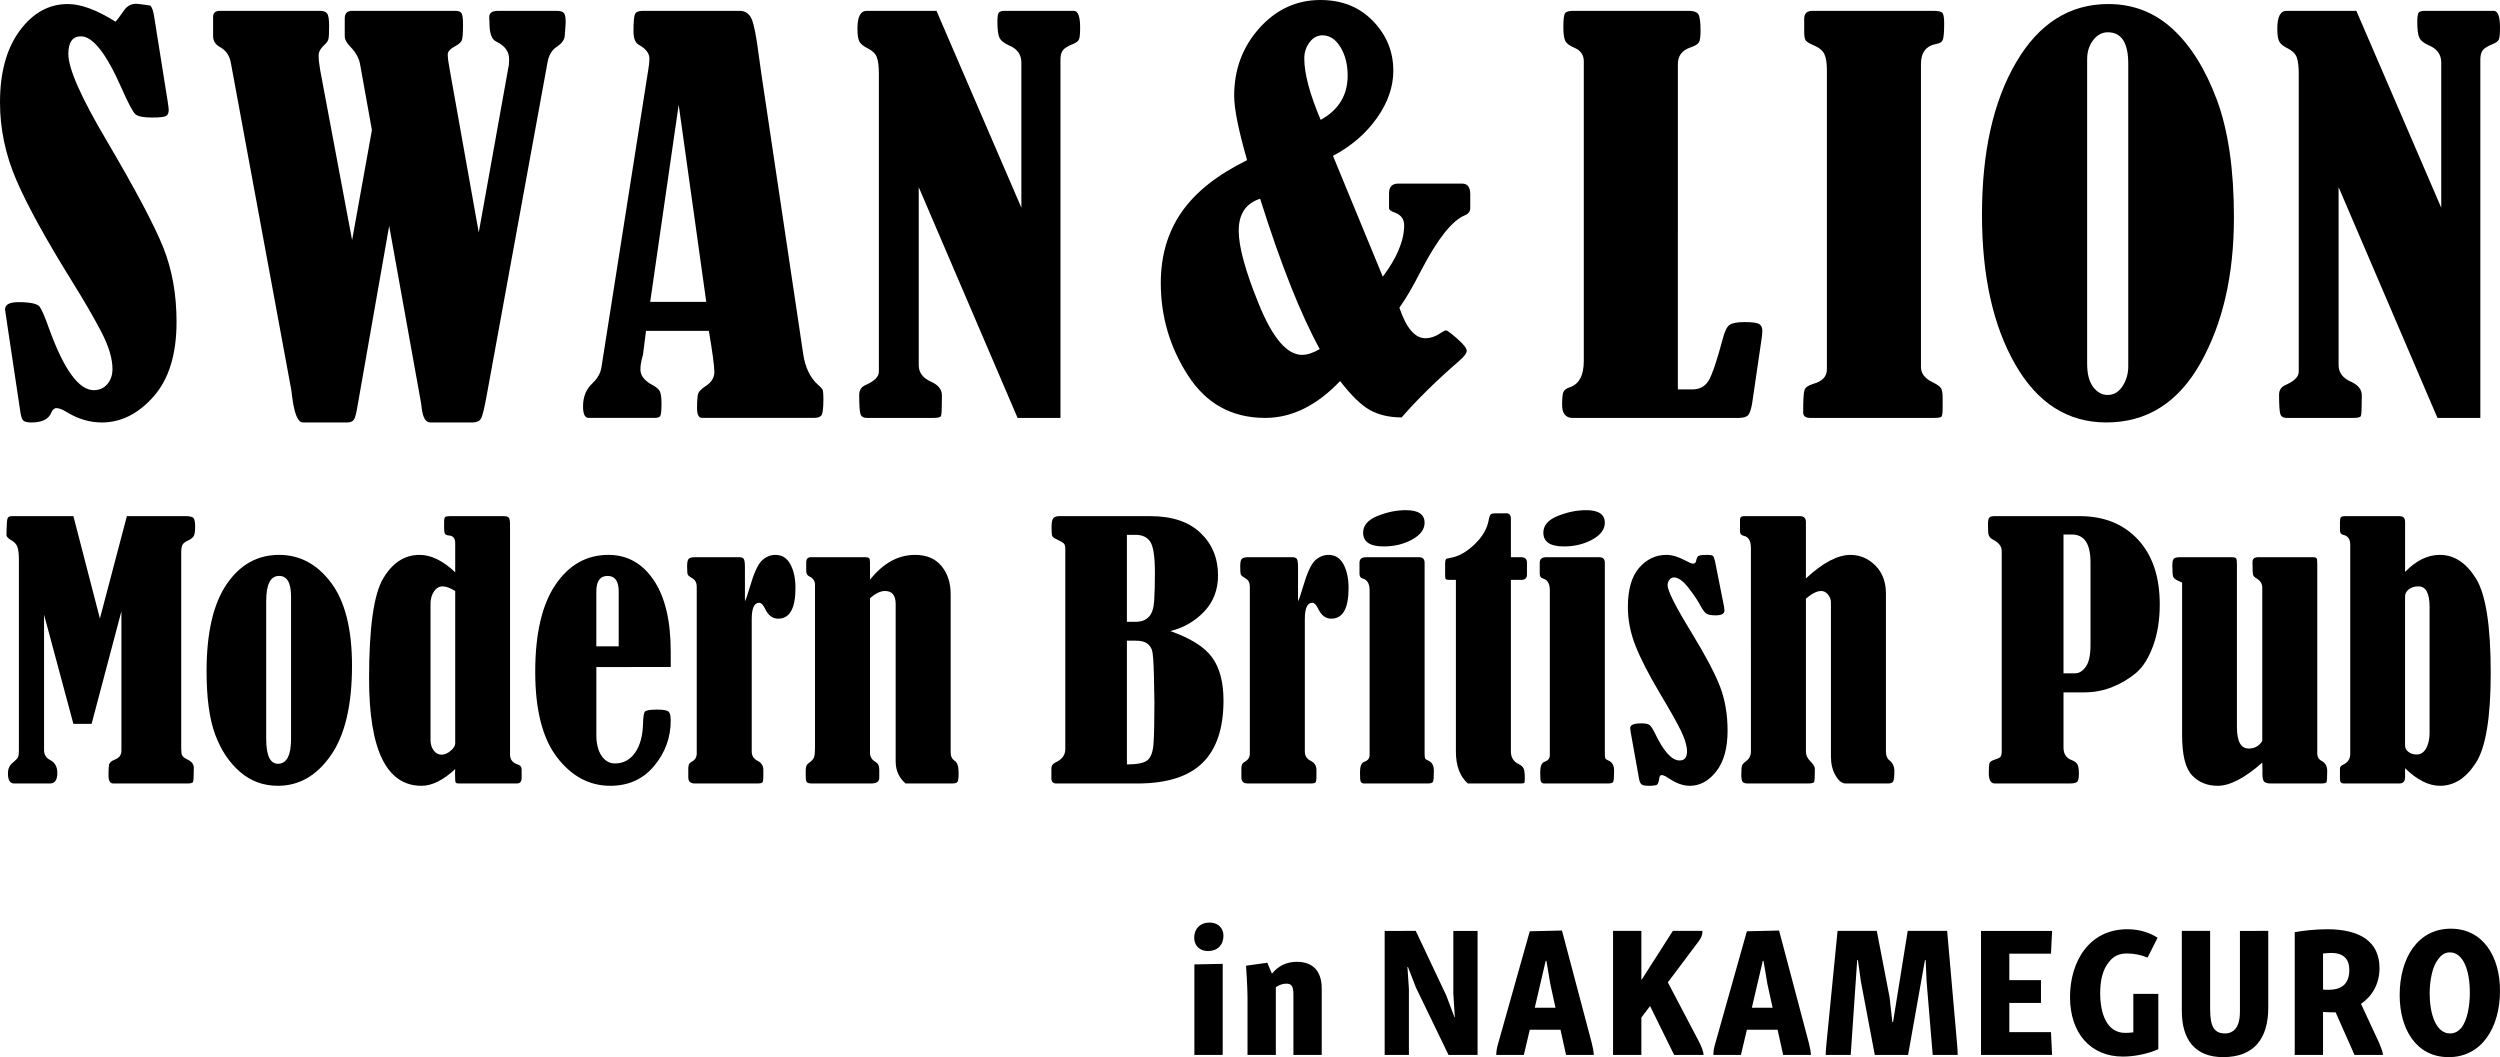
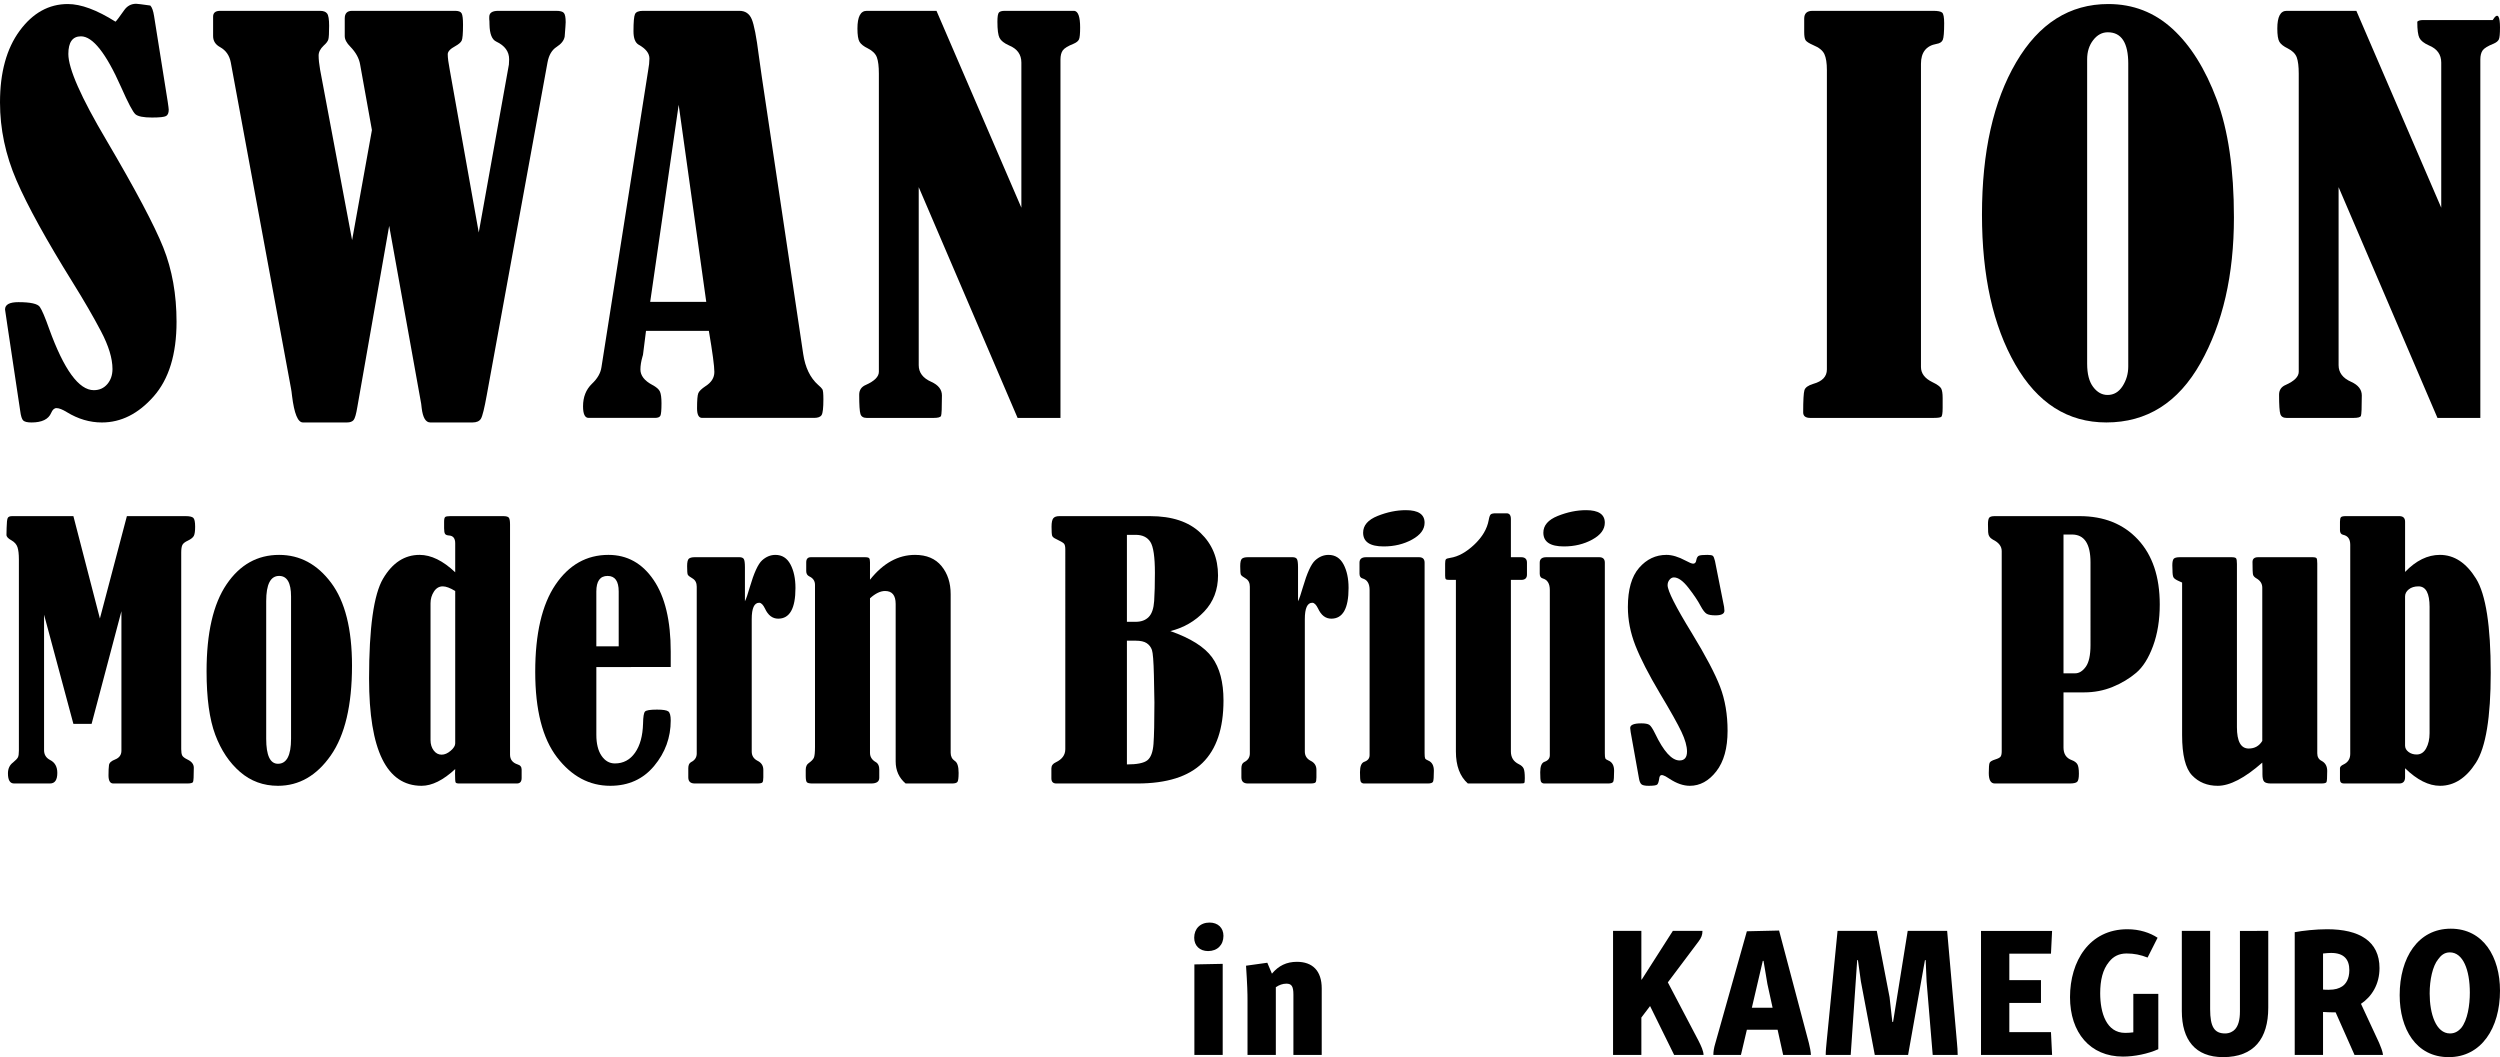
<svg xmlns="http://www.w3.org/2000/svg" version="1.1" x="0px" y="0px" width="350px" height="148px" viewBox="0 0 350 148" enable-background="new 0 0 350 148" xml:space="preserve">
  <g>
    <g>
      <g>
        <g>
          <path d="M169.339,129.159c1.166,0,1.944,0.726,1.944,1.866c0,1.27-0.856,2.125-2.151,2.125c-1.166,0-1.944-0.751-1.944-1.866      C167.188,130.014,168.042,129.159,169.339,129.159z M171.178,134.939v12.75h-3.965v-12.672L171.178,134.939z" />
          <path d="M177.423,134.784l0.647,1.529c0.933-1.114,2.048-1.658,3.499-1.658c2.176,0,3.473,1.244,3.473,3.732v9.303h-3.965      v-8.448c0-1.166-0.259-1.529-0.985-1.529c-0.518,0-1.01,0.182-1.476,0.492v9.485h-3.965v-7.619c0-1.01-0.026-2.15-0.207-4.871      L177.423,134.784z" />
-           <path d="M198.205,130.326l4.276,9.044l1.14,3.032h0.053l-0.207-3.317v-8.759h3.394v17.363h-4.068l-4.586-9.485l-1.088-2.824      h-0.078l0.207,3.084v9.225h-3.395v-17.363H198.205z" />
-           <path d="M218.676,130.275l4.173,15.756c0.156,0.622,0.259,1.166,0.285,1.658h-3.887l-0.778-3.524h-4.301l-0.829,3.524h-3.862      c0-0.466,0.078-0.985,0.26-1.581l4.431-15.73L218.676,130.275z M214.866,141.081h2.902l-0.725-3.317l-0.544-3.239h-0.104      L214.866,141.081z" />
          <path d="M238.344,130.326c0,0.57-0.156,0.959-0.545,1.477l-4.301,5.727l4.301,8.189c0.389,0.777,0.674,1.399,0.7,1.969h-4.12      l-3.369-6.841l-1.219,1.607v5.234h-3.964v-17.363h3.964v6.815h0.053l4.354-6.815H238.344z" />
          <path d="M249.071,130.275l4.173,15.756c0.156,0.622,0.259,1.166,0.285,1.658h-3.887l-0.778-3.524h-4.302l-0.829,3.524h-3.861      c0-0.466,0.078-0.985,0.26-1.581l4.43-15.73L249.071,130.275z M245.261,141.081h2.902l-0.725-3.317l-0.544-3.239h-0.104      L245.261,141.081z" />
          <path d="M272.6,130.326l1.373,15.626c0.052,0.622,0.103,1.14,0.103,1.736h-3.498l-0.855-10.262l-0.129-3.006h-0.103      l-2.358,13.268h-4.665l-1.944-10.288l-0.415-2.98h-0.103l-0.907,13.268H255.6c0-0.622,0.078-1.218,0.129-1.84l1.529-15.523      h5.493l1.788,9.277l0.389,3.473h0.103l2.048-12.75H272.6z" />
          <path d="M287.292,130.326l-0.156,3.188h-5.831v3.706h4.431v3.188h-4.431v4.094h5.831l0.156,3.188h-9.951v-17.363H287.292z" />
          <path d="M297.837,130.093c1.71,0,3.161,0.492,4.224,1.192l-1.4,2.772c-0.985-0.388-1.892-0.57-2.929-0.57      c-1.088,0-1.866,0.415-2.461,1.166c-0.907,1.089-1.244,2.618-1.244,4.406c0,2.721,0.856,5.545,3.498,5.545      c0.363,0,0.751-0.026,1.141-0.077v-5.39h3.498v7.748c-1.425,0.648-3.342,1.037-4.949,1.037c-4.612,0-7.412-3.369-7.412-8.318      C289.804,134.577,292.499,130.093,297.837,130.093z" />
          <path d="M317.556,130.326v10.754c0,4.328-1.995,6.919-6.323,6.919c-3.887,0-5.778-2.41-5.778-6.452v-11.221h3.964v10.962      c0,2.488,0.597,3.395,2.099,3.395c0.596,0,1.114-0.259,1.4-0.596c0.415-0.466,0.673-1.244,0.673-2.488v-11.273H317.556z" />
          <path d="M325.796,130.093c4.536,0,7.334,1.684,7.334,5.442c0,2.28-1.088,3.99-2.592,5.001l2.54,5.468      c0.233,0.544,0.492,1.192,0.544,1.684h-3.991l-2.643-5.96c-0.104,0-0.234,0-0.363,0c-0.388,0-0.907-0.026-1.4-0.052v6.012      h-3.964v-17.181C322.323,130.301,324.216,130.093,325.796,130.093z M327.896,138.101c0.518-0.337,1.01-1.037,1.01-2.28      c0-1.477-0.725-2.41-2.539-2.41c-0.259,0-0.7,0.026-1.141,0.078v5.053c0.285,0.026,0.545,0.026,0.804,0.026      C326.911,138.567,327.455,138.386,327.896,138.101z" />
          <path d="M343.106,130.016c4.587,0,6.894,3.99,6.894,8.681c0,5.235-2.618,9.303-7.179,9.303c-4.586,0-6.867-3.965-6.867-8.681      C335.954,134.084,338.52,130.016,343.106,130.016z M342.977,133.333c-0.803,0-1.269,0.466-1.632,0.959      c-0.778,0.959-1.192,2.876-1.192,4.794c0,2.85,0.881,5.597,2.851,5.597c0.751,0,1.218-0.389,1.554-0.751      c0.907-1.114,1.219-3.213,1.219-4.975C345.776,135.821,344.843,133.333,342.977,133.333z" />
        </g>
      </g>
      <g>
        <g>
          <path d="M16.171,3.036c0.141-0.117,0.541-0.647,1.2-1.589c0.424-0.612,0.989-0.918,1.696-0.918c0.164,0,0.824,0.083,1.977,0.247      c0.234,0.236,0.412,0.73,0.529,1.483l1.907,11.97c0.094,0.635,0.142,1.013,0.142,1.13c0,0.448-0.125,0.742-0.371,0.883      c-0.248,0.141-0.901,0.212-1.959,0.212c-1.202,0-1.978-0.153-2.332-0.459c-0.353-0.306-1.023-1.576-2.012-3.813      c-2.096-4.731-3.967-7.097-5.614-7.097c-1.178,0-1.766,0.824-1.766,2.472c0,2.048,1.778,6.074,5.331,12.076      c4.073,6.921,6.726,11.929,7.963,15.024c1.235,3.096,1.854,6.562,1.854,10.399c0,4.544-1.071,8.027-3.214,10.452      c-2.143,2.425-4.555,3.637-7.238,3.637c-1.696,0-3.331-0.482-4.908-1.447c-0.613-0.377-1.095-0.565-1.448-0.565      c-0.306,0-0.554,0.223-0.742,0.67c-0.377,0.895-1.295,1.342-2.755,1.342c-0.564,0-0.947-0.088-1.147-0.265      c-0.199-0.177-0.347-0.641-0.441-1.394L1.058,45.726c-0.234-1.507-0.353-2.307-0.353-2.401c0-0.683,0.624-1.024,1.871-1.024      c1.696,0,2.696,0.224,3.001,0.671c0.306,0.447,0.742,1.471,1.307,3.072c2.071,5.72,4.155,8.58,6.25,8.58      c0.777,0,1.405-0.282,1.889-0.847c0.482-0.565,0.724-1.271,0.724-2.119c0-1.483-0.536-3.242-1.608-5.279      c-1.071-2.036-2.383-4.302-3.936-6.797c-3.719-5.979-6.35-10.752-7.892-14.318C0.769,21.698,0,18.055,0,14.336      c0-4.19,0.917-7.532,2.754-10.028C4.59,1.813,6.838,0.565,9.498,0.565C11.334,0.565,13.558,1.389,16.171,3.036z" />
          <path d="M52.069,18.211l-1.65-9.172c-0.142-0.87-0.601-1.707-1.378-2.507c-0.519-0.517-0.777-1.012-0.777-1.483V2.578      c0-0.706,0.34-1.06,1.021-1.06h14.447c0.469,0,0.769,0.118,0.898,0.353s0.193,0.765,0.193,1.589      c0,1.249-0.064,1.995-0.193,2.242c-0.127,0.248-0.426,0.5-0.892,0.759c-0.703,0.377-1.054,0.755-1.054,1.131      c0,0.495,0.094,1.226,0.283,2.192l4.059,22.766l4.219-23.505c0.023-0.236,0.035-0.484,0.035-0.743      c0-1.084-0.599-1.91-1.797-2.476c-0.613-0.282-0.929-1.082-0.953-2.401c0-0.353-0.012-0.6-0.035-0.742V2.366      c0-0.566,0.422-0.848,1.268-0.848h8.094c0.563,0,0.926,0.1,1.09,0.3c0.166,0.2,0.248,0.629,0.248,1.288      c0,0.212-0.013,0.424-0.035,0.636L79.055,5.12c-0.094,0.542-0.47,1.024-1.13,1.448c-0.659,0.424-1.083,1.142-1.271,2.154      l-8.51,46.608c-0.33,1.836-0.601,2.931-0.812,3.284c-0.212,0.352-0.601,0.529-1.165,0.529h-5.932c-0.636,0-1.036-0.67-1.2-2.012      c-0.023-0.259-0.048-0.459-0.07-0.601l-4.481-24.91l-4.452,25.334c-0.166,1.012-0.341,1.63-0.53,1.854      c-0.189,0.223-0.494,0.335-0.917,0.335h-6.18c-0.706,0-1.212-1.235-1.518-3.707c-0.047-0.447-0.094-0.788-0.141-1.024      l-8.44-45.69c-0.189-0.965-0.683-1.671-1.483-2.119c-0.659-0.353-0.988-0.87-0.988-1.553V2.33c0-0.541,0.328-0.812,0.988-0.812      h13.983c0.47,0,0.8,0.124,0.988,0.371c0.189,0.247,0.283,0.818,0.283,1.712c0,1.013-0.035,1.648-0.106,1.907      c-0.069,0.259-0.29,0.554-0.664,0.883c-0.467,0.447-0.7,0.906-0.7,1.376c0,0.541,0.07,1.211,0.211,2.011l4.476,23.839      L52.069,18.211z" />
          <path d="M99.241,46.326H90.44l-0.409,3.247c0,0.07-0.025,0.177-0.075,0.317c-0.198,0.683-0.297,1.295-0.297,1.835      c0,0.849,0.551,1.567,1.65,2.156c0.585,0.306,0.948,0.624,1.089,0.953c0.139,0.33,0.211,0.871,0.211,1.624      c0,0.966-0.054,1.548-0.158,1.748c-0.107,0.201-0.359,0.3-0.758,0.3H82.4c-0.516,0-0.774-0.541-0.774-1.624      c0-1.294,0.412-2.342,1.237-3.143c0.777-0.729,1.224-1.506,1.341-2.33l6.539-41.557c0.119-0.635,0.177-1.188,0.177-1.66      c0-0.73-0.509-1.378-1.524-1.942c-0.472-0.283-0.708-0.907-0.708-1.872c0-1.295,0.07-2.096,0.212-2.402      c0.141-0.306,0.517-0.459,1.128-0.459h13.484c0.824,0,1.401,0.388,1.729,1.165c0.33,0.777,0.659,2.472,0.989,5.084      c0.141,1.013,0.283,2.013,0.424,3.001l5.797,38.806c0.281,1.884,0.976,3.319,2.082,4.308c0.306,0.259,0.506,0.465,0.601,0.618      c0.094,0.153,0.141,0.618,0.141,1.394c0,1.2-0.082,1.937-0.246,2.207c-0.164,0.271-0.517,0.406-1.057,0.406H98.292      c-0.47,0-0.705-0.447-0.705-1.342c0-1.13,0.059-1.836,0.176-2.119c0.116-0.282,0.456-0.612,1.017-0.988      c0.819-0.519,1.23-1.18,1.23-1.982C100.009,51.253,99.753,49.337,99.241,46.326z M95.015,14.67l-3.989,27.595h7.85L95.015,14.67      z" />
          <path d="M128.621,26.2v24.929c0,1.036,0.588,1.813,1.766,2.33c0.988,0.448,1.483,1.083,1.483,1.907      c0,1.719-0.042,2.672-0.125,2.86c-0.082,0.189-0.428,0.283-1.038,0.283h-9.364c-0.469,0-0.762-0.182-0.879-0.547      c-0.117-0.365-0.176-1.265-0.176-2.701c0-0.659,0.314-1.118,0.941-1.378c1.208-0.541,1.813-1.153,1.813-1.836V10.31      c0-1.012-0.094-1.771-0.278-2.277c-0.188-0.506-0.605-0.924-1.257-1.254c-0.582-0.282-0.972-0.588-1.169-0.918      c-0.198-0.329-0.296-0.953-0.296-1.871c0-1.647,0.434-2.472,1.3-2.472h9.767l11.883,27.561V8.762      c0-1.132-0.576-1.934-1.729-2.406c-0.683-0.306-1.124-0.654-1.325-1.042c-0.199-0.388-0.3-1.147-0.3-2.277      c0-0.706,0.072-1.135,0.212-1.289c0.141-0.152,0.412-0.229,0.812-0.229h9.745c0.542,0.07,0.812,0.848,0.812,2.33      c0,0.871-0.053,1.425-0.158,1.66c-0.106,0.236-0.347,0.436-0.724,0.601c-0.824,0.33-1.341,0.648-1.553,0.953      c-0.212,0.306-0.318,0.73-0.318,1.271v50.175h-6.003L128.621,26.2z" />
-           <path d="M174.594,22.422c-1.208-4.19-1.81-7.191-1.81-9.004c0-3.696,1.177-6.856,3.53-9.481C178.668,1.312,181.517,0,184.86,0      c3.013,0,5.468,0.983,7.363,2.949c1.895,1.965,2.842,4.278,2.842,6.938c0,2.26-0.766,4.473-2.298,6.638      c-1.531,2.166-3.582,3.932-6.149,5.297l6.973,16.913c1.996-2.66,2.992-5.061,2.992-7.203c0-0.871-0.459-1.471-1.376-1.801      c-0.495-0.164-0.742-0.365-0.742-0.6v-2.048c0-0.918,0.424-1.378,1.271-1.378h8.969c0.753,0,1.13,0.495,1.13,1.483v1.942      c0,0.471-0.259,0.812-0.777,1.024c-1.766,0.73-3.79,3.284-6.073,7.662c-1.178,2.307-2.201,4.061-3.072,5.261      c0.964,2.849,2.176,4.273,3.636,4.273c0.73,0,1.471-0.259,2.225-0.777c0.306-0.212,0.531-0.318,0.671-0.318      c0.164,0,0.689,0.389,1.571,1.166c0.884,0.777,1.325,1.342,1.325,1.695c0,0.33-0.353,0.8-1.06,1.412      c-3.155,2.731-5.838,5.367-8.051,7.91c-1.694,0-3.16-0.336-4.395-1.008c-1.237-0.672-2.644-2.033-4.221-4.086      c-3.271,3.443-6.768,5.164-10.487,5.164c-4.637,0-8.233-1.971-10.786-5.915c-2.556-3.942-3.832-8.267-3.832-12.976      c0-3.814,0.972-7.121,2.916-9.922C167.368,26.894,170.423,24.47,174.594,22.422z M184.763,48.868      c-2.688-4.895-5.468-11.911-8.343-21.044c-2,0.635-3.001,2.131-3.001,4.484c0,2.26,0.954,5.72,2.864,10.381      c1.907,4.661,3.91,6.992,6.007,6.992C183.019,49.681,183.844,49.41,184.763,48.868z M184.895,16.781      c2.519-1.39,3.778-3.463,3.778-6.219c0-1.531-0.336-2.85-1.005-3.957c-0.671-1.107-1.514-1.661-2.525-1.661      c-0.706,0-1.307,0.325-1.801,0.972S182.6,7.323,182.6,8.194C182.6,10.315,183.365,13.177,184.895,16.781z" />
-           <path d="M234.901,54.518h2.012c1.036,0,1.801-0.412,2.296-1.236c0.494-0.824,1.14-2.73,1.942-5.72      c0.281-1.153,0.623-1.854,1.023-2.101c0.4-0.247,1.083-0.371,2.049-0.371c1.06,0,1.741,0.089,2.047,0.265      c0.306,0.177,0.46,0.5,0.46,0.971c0,0.33-0.06,0.859-0.177,1.589l-1.235,8.439c-0.142,0.871-0.324,1.448-0.548,1.731      c-0.223,0.282-0.677,0.424-1.358,0.424h-23.233c-0.989,0-1.483-0.612-1.483-1.836c0-0.941,0.064-1.548,0.193-1.819      c0.129-0.27,0.406-0.476,0.829-0.618c1.342-0.424,2.014-1.66,2.014-3.708V8.58c0-0.87-0.424-1.495-1.272-1.871      c-0.73-0.306-1.177-0.647-1.341-1.024c-0.166-0.376-0.248-1-0.248-1.871c0-1.035,0.07-1.677,0.212-1.924      c0.141-0.247,0.517-0.371,1.13-0.371h16.277c0.613,0,1.03,0.147,1.254,0.441c0.223,0.295,0.334,1.09,0.334,2.384      c0,0.777-0.076,1.301-0.229,1.572c-0.154,0.27-0.548,0.511-1.183,0.723c-1.178,0.401-1.766,1.178-1.766,2.331V54.518z" />
          <path d="M252.588,4.484V2.613c0-0.73,0.388-1.095,1.165-1.095h16.913c0.636,0,1.048,0.083,1.235,0.247      c0.189,0.165,0.283,0.659,0.283,1.483c0,1.248-0.064,2.025-0.193,2.331c-0.13,0.306-0.419,0.494-0.866,0.565      c-1.46,0.259-2.189,1.188-2.189,2.79v42.442c0,0.895,0.531,1.601,1.59,2.118c0.681,0.33,1.095,0.624,1.235,0.883      c0.141,0.259,0.211,0.706,0.211,1.342v1.377c0,0.754-0.07,1.178-0.211,1.271c-0.141,0.095-0.507,0.141-1.095,0.141h-17.231      c-0.659,0-0.989-0.259-0.989-0.777c0-1.695,0.059-2.731,0.177-3.108c0.117-0.376,0.529-0.67,1.235-0.883      c1.271-0.352,1.907-1.024,1.907-2.012V9.816c0-0.988-0.117-1.735-0.353-2.242c-0.236-0.506-0.753-0.923-1.553-1.253      c-0.589-0.259-0.948-0.489-1.077-0.689C252.652,5.432,252.588,5.049,252.588,4.484z" />
          <path d="M295.167,0.565c3.461,0,6.455,1.16,8.986,3.478c2.531,2.319,4.596,5.621,6.197,9.905c1.6,4.284,2.4,9.781,2.4,16.489      c0,8.051-1.559,14.847-4.678,20.391c-3.12,5.544-7.516,8.315-13.188,8.315c-5.391,0-9.64-2.707-12.748-8.121      c-3.107-5.414-4.66-12.405-4.66-20.974c0-8.78,1.594-15.889,4.785-21.327C285.451,3.283,289.753,0.565,295.167,0.565z       M297.957,8.933c0-2.943-0.954-4.414-2.861-4.414c-0.8,0-1.483,0.366-2.047,1.095c-0.566,0.73-0.849,1.624-0.849,2.683v42.619      c0,1.436,0.283,2.525,0.849,3.267c0.564,0.742,1.235,1.112,2.012,1.112c0.87,0,1.571-0.412,2.101-1.236      c0.529-0.824,0.794-1.742,0.794-2.754V8.933z" />
-           <path d="M327.403,26.2v24.929c0,1.036,0.588,1.813,1.766,2.33c0.988,0.448,1.483,1.083,1.483,1.907      c0,1.719-0.042,2.672-0.125,2.86c-0.082,0.189-0.428,0.283-1.038,0.283h-9.364c-0.469,0-0.762-0.182-0.879-0.547      c-0.117-0.365-0.176-1.265-0.176-2.701c0-0.659,0.314-1.118,0.941-1.378c1.208-0.541,1.813-1.153,1.813-1.836V10.31      c0-1.012-0.094-1.771-0.278-2.277c-0.188-0.506-0.605-0.924-1.257-1.254c-0.582-0.282-0.972-0.588-1.169-0.918      c-0.198-0.329-0.296-0.953-0.296-1.871c0-1.647,0.434-2.472,1.3-2.472h9.767l11.883,27.561V8.762      c0-1.132-0.576-1.934-1.729-2.406c-0.683-0.306-1.124-0.654-1.325-1.042c-0.199-0.388-0.3-1.147-0.3-2.277      c0-0.706,0.072-1.135,0.212-1.289c0.141-0.152,0.412-0.229,0.812-0.229h9.745C349.73,1.589,350,2.366,350,3.848      c0,0.871-0.053,1.425-0.158,1.66c-0.106,0.236-0.347,0.436-0.724,0.601c-0.824,0.33-1.341,0.648-1.553,0.953      c-0.212,0.306-0.318,0.73-0.318,1.271v50.175h-6.003L327.403,26.2z" />
+           <path d="M327.403,26.2v24.929c0,1.036,0.588,1.813,1.766,2.33c0.988,0.448,1.483,1.083,1.483,1.907      c0,1.719-0.042,2.672-0.125,2.86c-0.082,0.189-0.428,0.283-1.038,0.283h-9.364c-0.469,0-0.762-0.182-0.879-0.547      c-0.117-0.365-0.176-1.265-0.176-2.701c0-0.659,0.314-1.118,0.941-1.378c1.208-0.541,1.813-1.153,1.813-1.836V10.31      c0-1.012-0.094-1.771-0.278-2.277c-0.188-0.506-0.605-0.924-1.257-1.254c-0.582-0.282-0.972-0.588-1.169-0.918      c-0.198-0.329-0.296-0.953-0.296-1.871c0-1.647,0.434-2.472,1.3-2.472h9.767l11.883,27.561V8.762      c0-1.132-0.576-1.934-1.729-2.406c-0.683-0.306-1.124-0.654-1.325-1.042c-0.199-0.388-0.3-1.147-0.3-2.277      c0.141-0.152,0.412-0.229,0.812-0.229h9.745C349.73,1.589,350,2.366,350,3.848      c0,0.871-0.053,1.425-0.158,1.66c-0.106,0.236-0.347,0.436-0.724,0.601c-0.824,0.33-1.341,0.648-1.553,0.953      c-0.212,0.306-0.318,0.73-0.318,1.271v50.175h-6.003L327.403,26.2z" />
        </g>
        <g>
          <path d="M17.764,72.258h8.21c0.557,0,0.92,0.081,1.09,0.243c0.17,0.162,0.255,0.576,0.255,1.241      c0,0.603-0.058,1.024-0.174,1.264c-0.116,0.24-0.398,0.468-0.847,0.684c-0.402,0.185-0.657,0.386-0.765,0.603      c-0.108,0.217-0.162,0.572-0.162,1.067v27.528c0,0.402,0.046,0.696,0.139,0.881c0.093,0.185,0.348,0.379,0.765,0.58      c0.572,0.278,0.858,0.657,0.858,1.136c0,1.206-0.039,1.875-0.116,2.006c-0.078,0.131-0.348,0.197-0.812,0.197H15.863      c-0.449,0-0.673-0.379-0.673-1.136c0-0.649,0.023-1.132,0.07-1.449c0.046-0.317,0.332-0.576,0.858-0.777      c0.587-0.232,0.881-0.641,0.881-1.229V85.569l-4.174,15.77h-2.551L6.169,86.056v18.97c0,0.619,0.278,1.075,0.835,1.368      c0.68,0.34,1.02,0.943,1.02,1.809c0,0.99-0.34,1.484-1.02,1.484H1.971c-0.572,0-0.858-0.471-0.858-1.415      c0-0.665,0.24-1.175,0.719-1.531c0.356-0.294,0.58-0.529,0.673-0.707c0.093-0.177,0.139-0.491,0.139-0.939V78.311      c0-0.742-0.066-1.31-0.197-1.705c-0.131-0.394-0.414-0.715-0.846-0.962c-0.464-0.247-0.696-0.502-0.696-0.765l0.023-0.997      c0.015-0.726,0.066-1.179,0.151-1.356c0.085-0.178,0.29-0.267,0.615-0.267h8.581l3.711,14.332L17.764,72.258z" />
          <path d="M39.077,77.684c2.906,0,5.334,1.303,7.282,3.908c1.948,2.605,2.922,6.474,2.922,11.607c0,5.535-0.99,9.721-2.968,12.558      c-1.979,2.837-4.445,4.255-7.398,4.255c-2.041,0-3.811-0.649-5.311-1.948c-1.5-1.299-2.655-3.03-3.467-5.195      c-0.812-2.164-1.217-5.125-1.217-8.882c0-5.365,0.931-9.423,2.795-12.175C33.577,79.061,36.031,77.684,39.077,77.684z       M40.747,83.505c0-1.917-0.557-2.876-1.67-2.876c-1.206,0-1.809,1.175-1.809,3.525v19.272c0,2.335,0.549,3.502,1.647,3.502      c1.221,0,1.832-1.167,1.832-3.502V83.505z" />
          <path d="M63.729,80.119v-4.058c0-0.68-0.278-1.044-0.835-1.09c-0.294-0.015-0.487-0.089-0.58-0.22      c-0.093-0.131-0.139-0.398-0.139-0.8v-0.905c0-0.355,0.05-0.576,0.151-0.661c0.1-0.085,0.336-0.127,0.707-0.127h7.398      c0.417,0,0.684,0.069,0.8,0.209c0.116,0.139,0.174,0.456,0.174,0.951v32.235c0,0.68,0.355,1.136,1.067,1.368      c0.371,0.108,0.557,0.348,0.557,0.719v1.183c0,0.51-0.224,0.765-0.673,0.765h-8.094c-0.263,0-0.421-0.05-0.475-0.151      c-0.054-0.101-0.081-0.514-0.081-1.241c0-0.139,0.008-0.348,0.023-0.626c-1.685,1.562-3.255,2.342-4.708,2.342      c-4.901,0-7.351-5.001-7.351-15.005c0-7.112,0.653-11.777,1.96-13.996c1.306-2.218,3.011-3.328,5.114-3.328      C60.351,77.684,62.013,78.496,63.729,80.119z M63.729,82.74c-0.711-0.433-1.291-0.649-1.739-0.649      c-0.51,0-0.924,0.244-1.241,0.731c-0.317,0.487-0.475,1.032-0.475,1.635v19.156c0,0.572,0.147,1.055,0.441,1.449      c0.294,0.394,0.665,0.591,1.113,0.591c0.417,0,0.839-0.181,1.264-0.545c0.425-0.363,0.638-0.707,0.638-1.032V82.74z" />
          <path d="M83.488,93.385v9.485c0,1.252,0.243,2.234,0.73,2.945c0.487,0.711,1.109,1.067,1.867,1.067      c1.175,0,2.114-0.499,2.818-1.496c0.703-0.997,1.078-2.362,1.125-4.093c0.015-0.928,0.104-1.484,0.267-1.67      c0.162-0.185,0.723-0.278,1.681-0.278c0.835,0,1.364,0.085,1.589,0.255c0.224,0.17,0.336,0.595,0.336,1.275      c0,2.381-0.773,4.499-2.319,6.354c-1.546,1.855-3.595,2.783-6.146,2.783c-2.922,0-5.404-1.325-7.444-3.977      c-2.041-2.652-3.061-6.644-3.061-11.978c0-5.334,0.943-9.396,2.829-12.187c1.886-2.79,4.36-4.186,7.421-4.186      c2.628,0,4.739,1.175,6.331,3.525c1.592,2.35,2.389,5.69,2.389,10.019v2.157H83.488z M86.618,90.486V82.81      c0-1.453-0.518-2.18-1.554-2.18c-1.052,0-1.577,0.727-1.577,2.18v7.676H86.618z" />
          <path d="M104.29,84.178c0.186-0.371,0.409-1.021,0.673-1.948c0.587-2.01,1.163-3.27,1.728-3.78      c0.564-0.51,1.186-0.765,1.867-0.765c0.928,0,1.627,0.441,2.099,1.322c0.471,0.881,0.707,1.987,0.707,3.316      c0,2.861-0.804,4.29-2.412,4.29c-0.804,0-1.423-0.471-1.855-1.415c-0.263-0.541-0.533-0.812-0.812-0.812      c-0.696,0-1.044,0.765-1.044,2.296v18.53c0,0.588,0.27,1.02,0.812,1.299c0.541,0.263,0.812,0.688,0.812,1.275v1.043      c0,0.371-0.043,0.607-0.128,0.708c-0.085,0.101-0.329,0.151-0.73,0.151h-8.743c-0.603,0-0.904-0.286-0.904-0.858v-1.276      c0-0.433,0.131-0.719,0.394-0.858c0.525-0.263,0.789-0.664,0.789-1.206V82.137c0-0.525-0.185-0.904-0.557-1.136      c-0.402-0.232-0.634-0.413-0.696-0.545c-0.062-0.131-0.093-0.529-0.093-1.194c0-0.557,0.081-0.905,0.243-1.044      s0.437-0.209,0.823-0.209h6.262c0.294,0,0.495,0.081,0.603,0.244c0.108,0.162,0.162,0.553,0.162,1.171V84.178z" />
          <path d="M121.799,81.163c1.84-2.319,3.942-3.479,6.308-3.479c1.615,0,2.85,0.522,3.705,1.565      c0.854,1.043,1.281,2.354,1.281,3.931v22.217c0,0.495,0.193,0.874,0.58,1.136c0.355,0.217,0.533,0.773,0.533,1.67      c0,0.711-0.058,1.136-0.174,1.276c-0.116,0.139-0.359,0.209-0.73,0.209h-6.517c-0.928-0.789-1.392-1.816-1.392-3.084V84.549      c0-1.206-0.495-1.809-1.484-1.809c-0.649,0-1.353,0.34-2.11,1.02v21.637c0,0.557,0.27,0.99,0.812,1.299      c0.325,0.185,0.487,0.526,0.487,1.02v1.183c0,0.526-0.379,0.789-1.136,0.789h-8.233c-0.402,0-0.657-0.058-0.765-0.174      c-0.108-0.116-0.162-0.406-0.162-0.87v-0.858c0-0.448,0.139-0.765,0.417-0.951c0.371-0.263,0.611-0.51,0.719-0.742      c0.108-0.232,0.162-0.742,0.162-1.531V81.882c0-0.541-0.263-0.935-0.788-1.183c-0.294-0.139-0.441-0.386-0.441-0.742v-1.229      c0-0.479,0.216-0.719,0.649-0.719h7.56c0.325,0,0.525,0.046,0.603,0.139c0.077,0.093,0.116,0.286,0.116,0.58V81.163z" />
          <path d="M163.845,88.352c2.829,0.99,4.777,2.215,5.844,3.676c1.067,1.461,1.6,3.475,1.6,6.041c0,3.912-0.982,6.826-2.945,8.743      c-1.964,1.917-5.002,2.876-9.114,2.876h-11.34c-0.464,0-0.696-0.24-0.696-0.719v-1.392c0-0.386,0.209-0.672,0.626-0.858      c0.881-0.417,1.322-1.028,1.322-1.832V76.896c0-0.386-0.062-0.649-0.186-0.789c-0.124-0.139-0.495-0.355-1.113-0.649      c-0.31-0.139-0.491-0.294-0.545-0.464c-0.054-0.17-0.081-0.588-0.081-1.252c0-0.587,0.081-0.982,0.243-1.183      c0.162-0.201,0.444-0.301,0.847-0.301h12.709c3.061,0,5.411,0.781,7.05,2.342c1.639,1.562,2.458,3.548,2.458,5.96      c0,2.01-0.646,3.695-1.936,5.056C167.296,86.976,165.715,87.888,163.845,88.352z M157.768,74.878v12.175h1.229      c0.773,0,1.38-0.224,1.821-0.672c0.441-0.448,0.696-1.194,0.765-2.238c0.07-1.044,0.104-2.362,0.104-3.954      c0-2.226-0.213-3.668-0.638-4.325c-0.425-0.657-1.11-0.986-2.052-0.986H157.768z M157.768,89.697v17.324      c1.422,0,2.377-0.193,2.864-0.58c0.487-0.386,0.773-1.151,0.858-2.296c0.085-1.144,0.128-3.076,0.128-5.798      c0-0.557-0.023-1.82-0.07-3.792c-0.046-1.971-0.139-3.158-0.278-3.56c-0.139-0.402-0.383-0.719-0.731-0.951      c-0.348-0.232-0.862-0.348-1.542-0.348H157.768z" />
          <path d="M181.725,84.178c0.186-0.371,0.41-1.021,0.673-1.948c0.587-2.01,1.163-3.27,1.728-3.78      c0.564-0.51,1.186-0.765,1.867-0.765c0.928,0,1.627,0.441,2.099,1.322c0.471,0.881,0.707,1.987,0.707,3.316      c0,2.861-0.804,4.29-2.412,4.29c-0.804,0-1.423-0.471-1.855-1.415c-0.263-0.541-0.533-0.812-0.812-0.812      c-0.696,0-1.044,0.765-1.044,2.296v18.53c0,0.588,0.27,1.02,0.812,1.299c0.541,0.263,0.812,0.688,0.812,1.275v1.043      c0,0.371-0.043,0.607-0.128,0.708c-0.085,0.101-0.329,0.151-0.731,0.151h-8.743c-0.603,0-0.904-0.286-0.904-0.858v-1.276      c0-0.433,0.131-0.719,0.394-0.858c0.525-0.263,0.789-0.664,0.789-1.206V82.137c0-0.525-0.185-0.904-0.557-1.136      c-0.402-0.232-0.634-0.413-0.696-0.545c-0.062-0.131-0.093-0.529-0.093-1.194c0-0.557,0.081-0.905,0.243-1.044      s0.437-0.209,0.823-0.209h6.262c0.294,0,0.495,0.081,0.603,0.244c0.108,0.162,0.162,0.553,0.162,1.171V84.178z" />
          <path d="M190.329,80.305v-1.531c0-0.51,0.309-0.765,0.928-0.765h7.398c0.525,0,0.789,0.255,0.789,0.765v26.67      c0,0.371,0.023,0.611,0.068,0.719c0.046,0.108,0.182,0.209,0.41,0.302c0.547,0.217,0.82,0.696,0.82,1.438      c0,0.851-0.039,1.361-0.116,1.531c-0.077,0.17-0.324,0.255-0.741,0.255h-8.978c-0.216-0.031-0.355-0.128-0.417-0.29      c-0.062-0.162-0.092-0.591-0.092-1.287c0-0.835,0.201-1.322,0.603-1.461c0.495-0.17,0.742-0.479,0.742-0.928V82.601      c0-0.897-0.333-1.438-0.997-1.623C190.468,80.9,190.329,80.676,190.329,80.305z M196.822,71.423c1.747,0,2.62,0.588,2.62,1.762      c0,0.928-0.584,1.712-1.751,2.354c-1.168,0.642-2.493,0.962-3.977,0.962c-1.917,0-2.876-0.641-2.876-1.925      c0-1.02,0.672-1.801,2.018-2.342C194.201,71.694,195.523,71.423,196.822,71.423z" />
          <path d="M203.826,81.186h-0.905c-0.263,0-0.429-0.031-0.499-0.093c-0.07-0.062-0.104-0.232-0.104-0.51v-1.67      c0-0.309,0.035-0.51,0.104-0.603c0.069-0.093,0.274-0.162,0.615-0.209c1.113-0.17,2.234-0.788,3.363-1.855      c1.128-1.067,1.801-2.211,2.018-3.432c0.077-0.433,0.174-0.699,0.29-0.8c0.116-0.1,0.351-0.151,0.707-0.151h1.507      c0.402,0,0.603,0.271,0.603,0.812v5.334h1.438c0.541,0,0.812,0.255,0.812,0.765v1.67c0,0.495-0.271,0.742-0.812,0.742h-1.438      v24.026c0,0.82,0.363,1.407,1.09,1.762c0.355,0.17,0.587,0.379,0.696,0.626c0.108,0.247,0.162,0.696,0.162,1.345      c0,0.402-0.027,0.626-0.081,0.672c-0.054,0.046-0.243,0.07-0.568,0.07h-7.328c-1.113-0.989-1.67-2.481-1.67-4.476V81.186z" />
          <path d="M215.561,80.305v-1.531c0-0.51,0.309-0.765,0.928-0.765h7.398c0.525,0,0.789,0.255,0.789,0.765v26.67      c0,0.371,0.022,0.611,0.068,0.719c0.046,0.108,0.182,0.209,0.41,0.302c0.547,0.217,0.82,0.696,0.82,1.438      c0,0.851-0.039,1.361-0.116,1.531c-0.077,0.17-0.324,0.255-0.74,0.255h-8.978c-0.216-0.031-0.355-0.128-0.417-0.29      c-0.062-0.162-0.093-0.591-0.093-1.287c0-0.835,0.201-1.322,0.603-1.461c0.495-0.17,0.742-0.479,0.742-0.928V82.601      c0-0.897-0.333-1.438-0.997-1.623C215.7,80.9,215.561,80.676,215.561,80.305z M222.054,71.423c1.747,0,2.62,0.588,2.62,1.762      c0,0.928-0.584,1.712-1.751,2.354c-1.167,0.642-2.493,0.962-3.977,0.962c-1.917,0-2.876-0.641-2.876-1.925      c0-1.02,0.673-1.801,2.018-2.342C219.433,71.694,220.755,71.423,222.054,71.423z" />
          <path d="M240.097,78.542l1.276,6.424c0.031,0.201,0.046,0.379,0.046,0.533c0,0.433-0.418,0.649-1.252,0.649      c-0.556,0-0.962-0.07-1.217-0.209c-0.255-0.139-0.545-0.51-0.87-1.113c-0.371-0.711-0.936-1.554-1.693-2.528      c-0.758-0.974-1.438-1.461-2.041-1.461c-0.232,0-0.437,0.108-0.615,0.325c-0.178,0.216-0.267,0.471-0.267,0.765      c0,0.788,1.128,3.02,3.386,6.697c1.948,3.198,3.27,5.708,3.966,7.531c0.696,1.823,1.044,3.878,1.044,6.164      c0,2.426-0.526,4.314-1.577,5.666c-1.052,1.352-2.288,2.027-3.71,2.027c-0.897,0-1.84-0.325-2.829-0.974      c-0.541-0.355-0.904-0.533-1.09-0.533c-0.217,0-0.34,0.178-0.371,0.533c-0.062,0.418-0.155,0.684-0.278,0.8      c-0.124,0.116-0.526,0.174-1.206,0.174c-0.526,0-0.866-0.077-1.02-0.232c-0.155-0.154-0.263-0.425-0.325-0.812l-1.16-6.47      c-0.046-0.309-0.069-0.502-0.069-0.58c0-0.433,0.518-0.649,1.554-0.649c0.541,0,0.916,0.07,1.125,0.209      c0.209,0.139,0.475,0.541,0.8,1.206c1.206,2.52,2.35,3.78,3.432,3.78c0.696,0,1.044-0.417,1.044-1.251      c0-0.741-0.259-1.661-0.777-2.758c-0.518-1.096-1.527-2.896-3.026-5.399c-1.577-2.657-2.717-4.881-3.421-6.674      c-0.704-1.792-1.055-3.592-1.055-5.399c0-2.456,0.525-4.287,1.577-5.492c1.051-1.205,2.327-1.808,3.827-1.808      c0.788,0,1.685,0.271,2.69,0.812c0.51,0.278,0.858,0.418,1.044,0.418c0.247,0,0.394-0.162,0.441-0.487      c0.062-0.34,0.185-0.549,0.371-0.626c0.185-0.077,0.58-0.116,1.183-0.116c0.386,0,0.638,0.043,0.754,0.128      C239.899,77.897,240.004,78.141,240.097,78.542z" />
-           <path d="M252.828,80.978c2.366-2.195,4.445-3.293,6.238-3.293c1.329,0,2.489,0.495,3.479,1.484      c0.989,0.99,1.484,2.296,1.484,3.919v22.124c0,0.572,0.162,0.982,0.487,1.229c0.464,0.356,0.696,0.866,0.696,1.531      c0,0.742-0.054,1.214-0.162,1.415c-0.108,0.201-0.356,0.302-0.742,0.302h-5.914c-0.51,0-0.982-0.371-1.415-1.113      c-0.433-0.742-0.649-1.623-0.649-2.644V84.34c0-0.402-0.136-0.769-0.406-1.102c-0.271-0.332-0.591-0.499-0.962-0.499      c-0.588,0-1.299,0.356-2.134,1.067v21.405c0,0.51,0.209,0.966,0.626,1.368c0.418,0.418,0.626,0.773,0.626,1.067      c0,1.067-0.031,1.674-0.093,1.82c-0.062,0.147-0.363,0.22-0.904,0.22h-8.395c-0.356,0-0.595-0.073-0.719-0.22      c-0.124-0.147-0.186-0.491-0.186-1.032c0-0.665,0.035-1.086,0.105-1.264c0.069-0.178,0.259-0.383,0.568-0.615      c0.448-0.325,0.672-0.773,0.672-1.345V76.757c0-1.036-0.333-1.615-0.997-1.739c-0.356-0.077-0.533-0.286-0.533-0.626v-1.646      c0-0.325,0.193-0.487,0.58-0.487h7.792c0.572,0,0.858,0.278,0.858,0.835V80.978z" />
          <path d="M288.89,96.933v7.723c0,0.897,0.386,1.484,1.159,1.762c0.371,0.139,0.63,0.329,0.777,0.568      c0.147,0.24,0.22,0.684,0.22,1.333c0,0.619-0.085,1.001-0.255,1.148c-0.17,0.147-0.51,0.22-1.02,0.22h-10.506      c-0.557,0-0.835-0.487-0.835-1.461c0-0.773,0.038-1.248,0.116-1.426c0.077-0.177,0.34-0.336,0.789-0.475      c0.402-0.124,0.653-0.259,0.754-0.406c0.1-0.147,0.151-0.398,0.151-0.754V77.151c0-0.665-0.41-1.198-1.229-1.6      c-0.433-0.232-0.657-0.587-0.672-1.067l-0.023-1.09c0-0.464,0.058-0.769,0.174-0.916c0.116-0.147,0.375-0.22,0.777-0.22h11.874      c3.417,0,6.142,1.094,8.175,3.281c2.033,2.188,3.05,5.214,3.05,9.079c0,2.18-0.313,4.12-0.939,5.821      c-0.626,1.701-1.415,2.953-2.366,3.757c-0.951,0.804-2.049,1.461-3.293,1.971c-1.245,0.51-2.571,0.765-3.977,0.765H288.89z       M288.89,74.832v19.434h1.623c0.557,0,1.055-0.305,1.496-0.916c0.441-0.611,0.661-1.627,0.661-3.05V78.728      c0-2.597-0.866-3.896-2.597-3.896H288.89z" />
          <path d="M305.495,81.557c-0.201-0.093-0.356-0.162-0.464-0.209c-0.387-0.17-0.63-0.336-0.731-0.499      c-0.101-0.162-0.151-0.499-0.151-1.009c0-0.278-0.008-0.51-0.023-0.696c0-0.464,0.065-0.769,0.197-0.916      c0.131-0.147,0.421-0.22,0.87-0.22h7.212c0.355,0,0.572,0.054,0.649,0.162c0.077,0.108,0.116,0.371,0.116,0.789v22.843      c0,1.994,0.549,2.992,1.647,2.992c0.835,0,1.469-0.356,1.902-1.067V82.276c0-0.556-0.271-0.989-0.812-1.299      c-0.263-0.154-0.422-0.321-0.475-0.499c-0.054-0.178-0.081-0.777-0.081-1.797c0-0.448,0.263-0.673,0.789-0.673h7.583      c0.325,0,0.522,0.046,0.591,0.139c0.069,0.093,0.104,0.34,0.104,0.742v26.577c0,0.51,0.209,0.866,0.626,1.067      c0.51,0.278,0.765,0.742,0.765,1.392c0,0.928-0.035,1.453-0.104,1.577c-0.069,0.124-0.313,0.185-0.73,0.185h-7.05      c-0.449,0-0.758-0.081-0.928-0.244c-0.17-0.162-0.255-0.514-0.255-1.055v-0.58c0-0.618-0.008-0.966-0.023-1.043      c-2.458,2.165-4.538,3.247-6.238,3.247c-1.461,0-2.658-0.487-3.589-1.461c-0.932-0.974-1.397-2.853-1.397-5.635V81.557z" />
          <path d="M336.71,107.554v1.252c0,0.588-0.271,0.881-0.812,0.881h-7.769c-0.356,0-0.533-0.193-0.533-0.58v-1.554      c0-0.201,0.17-0.379,0.51-0.533c0.618-0.294,0.928-0.789,0.928-1.484V76.27c0-0.789-0.325-1.252-0.974-1.392      c-0.31-0.062-0.464-0.278-0.464-0.649v-1.183c0-0.325,0.046-0.537,0.139-0.638c0.093-0.1,0.317-0.151,0.673-0.151h7.491      c0.541,0,0.812,0.263,0.812,0.788v7.027c1.53-1.592,3.154-2.389,4.87-2.389c2.005,0,3.693,1.109,5.064,3.326      c1.37,2.217,2.056,6.616,2.056,13.197c0,6.226-0.69,10.417-2.068,12.572c-1.379,2.155-3.055,3.233-5.028,3.233      C340.026,110.013,338.395,109.194,336.71,107.554z M340.142,84.987c0-1.931-0.518-2.896-1.554-2.896      c-0.556,0-1.009,0.139-1.357,0.418c-0.348,0.278-0.522,0.611-0.522,0.997v20.872c0,0.349,0.158,0.645,0.475,0.888      c0.317,0.243,0.7,0.364,1.148,0.364c0.572,0,1.016-0.29,1.333-0.869c0.317-0.579,0.475-1.286,0.475-2.12V84.987z" />
        </g>
      </g>
    </g>
  </g>
</svg>